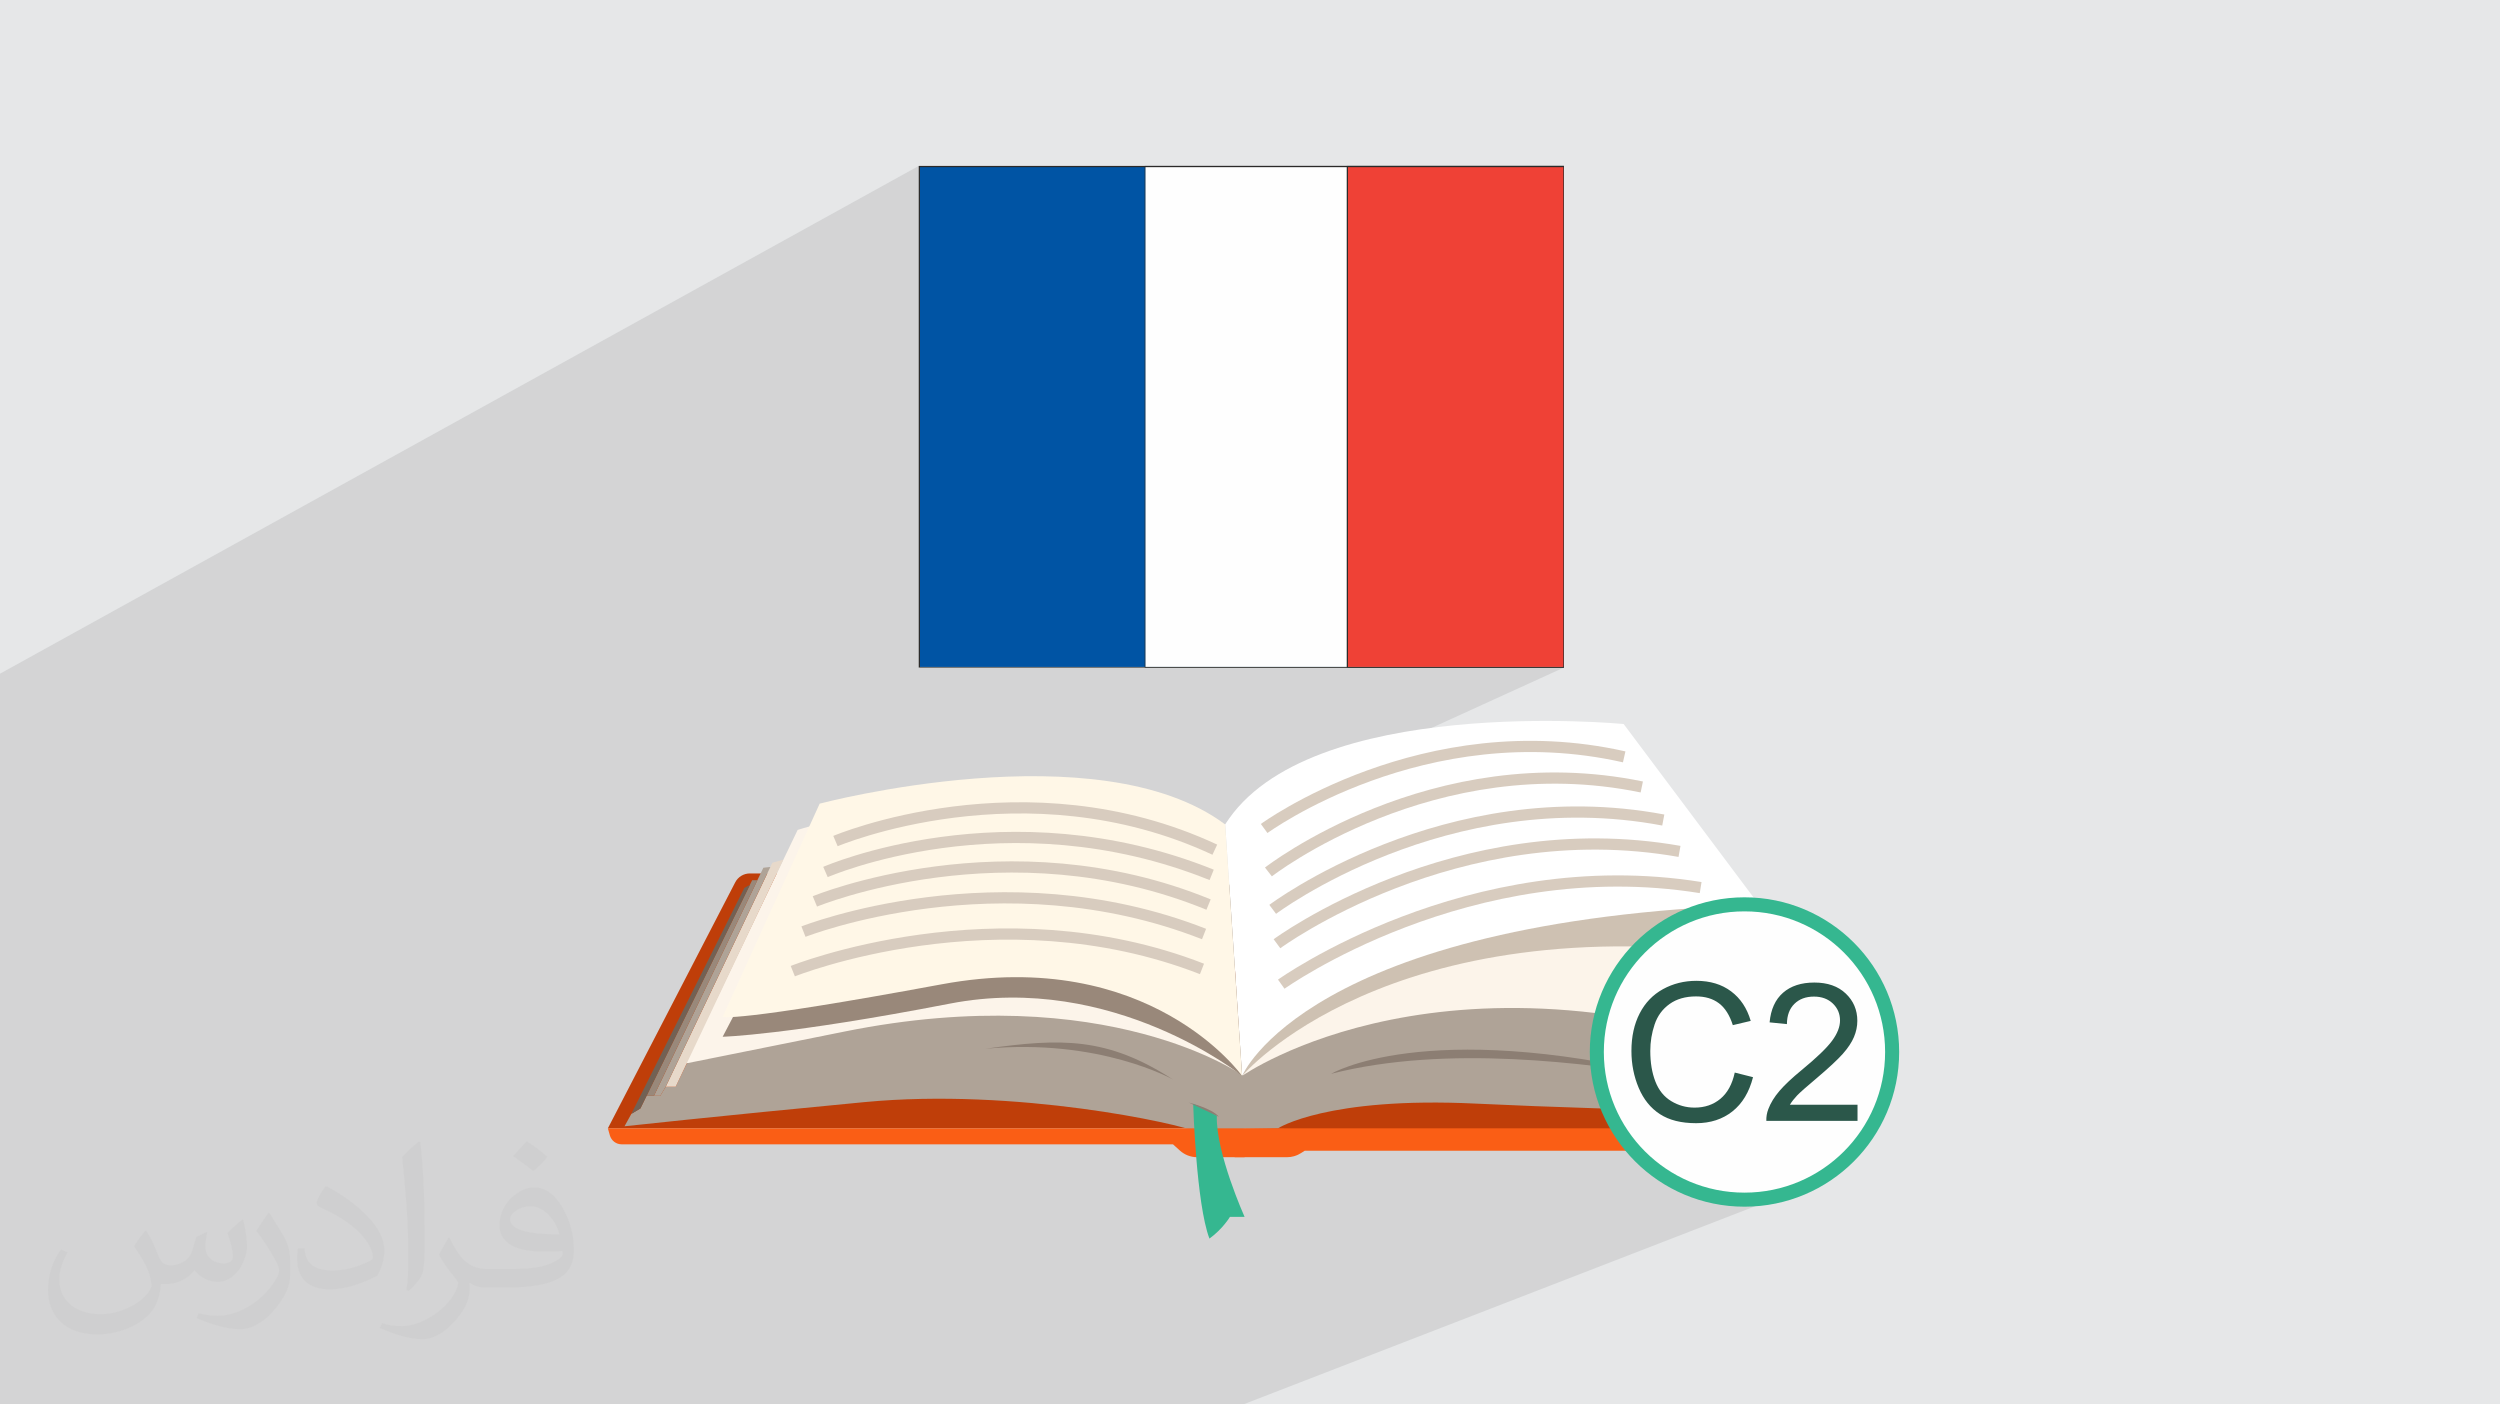
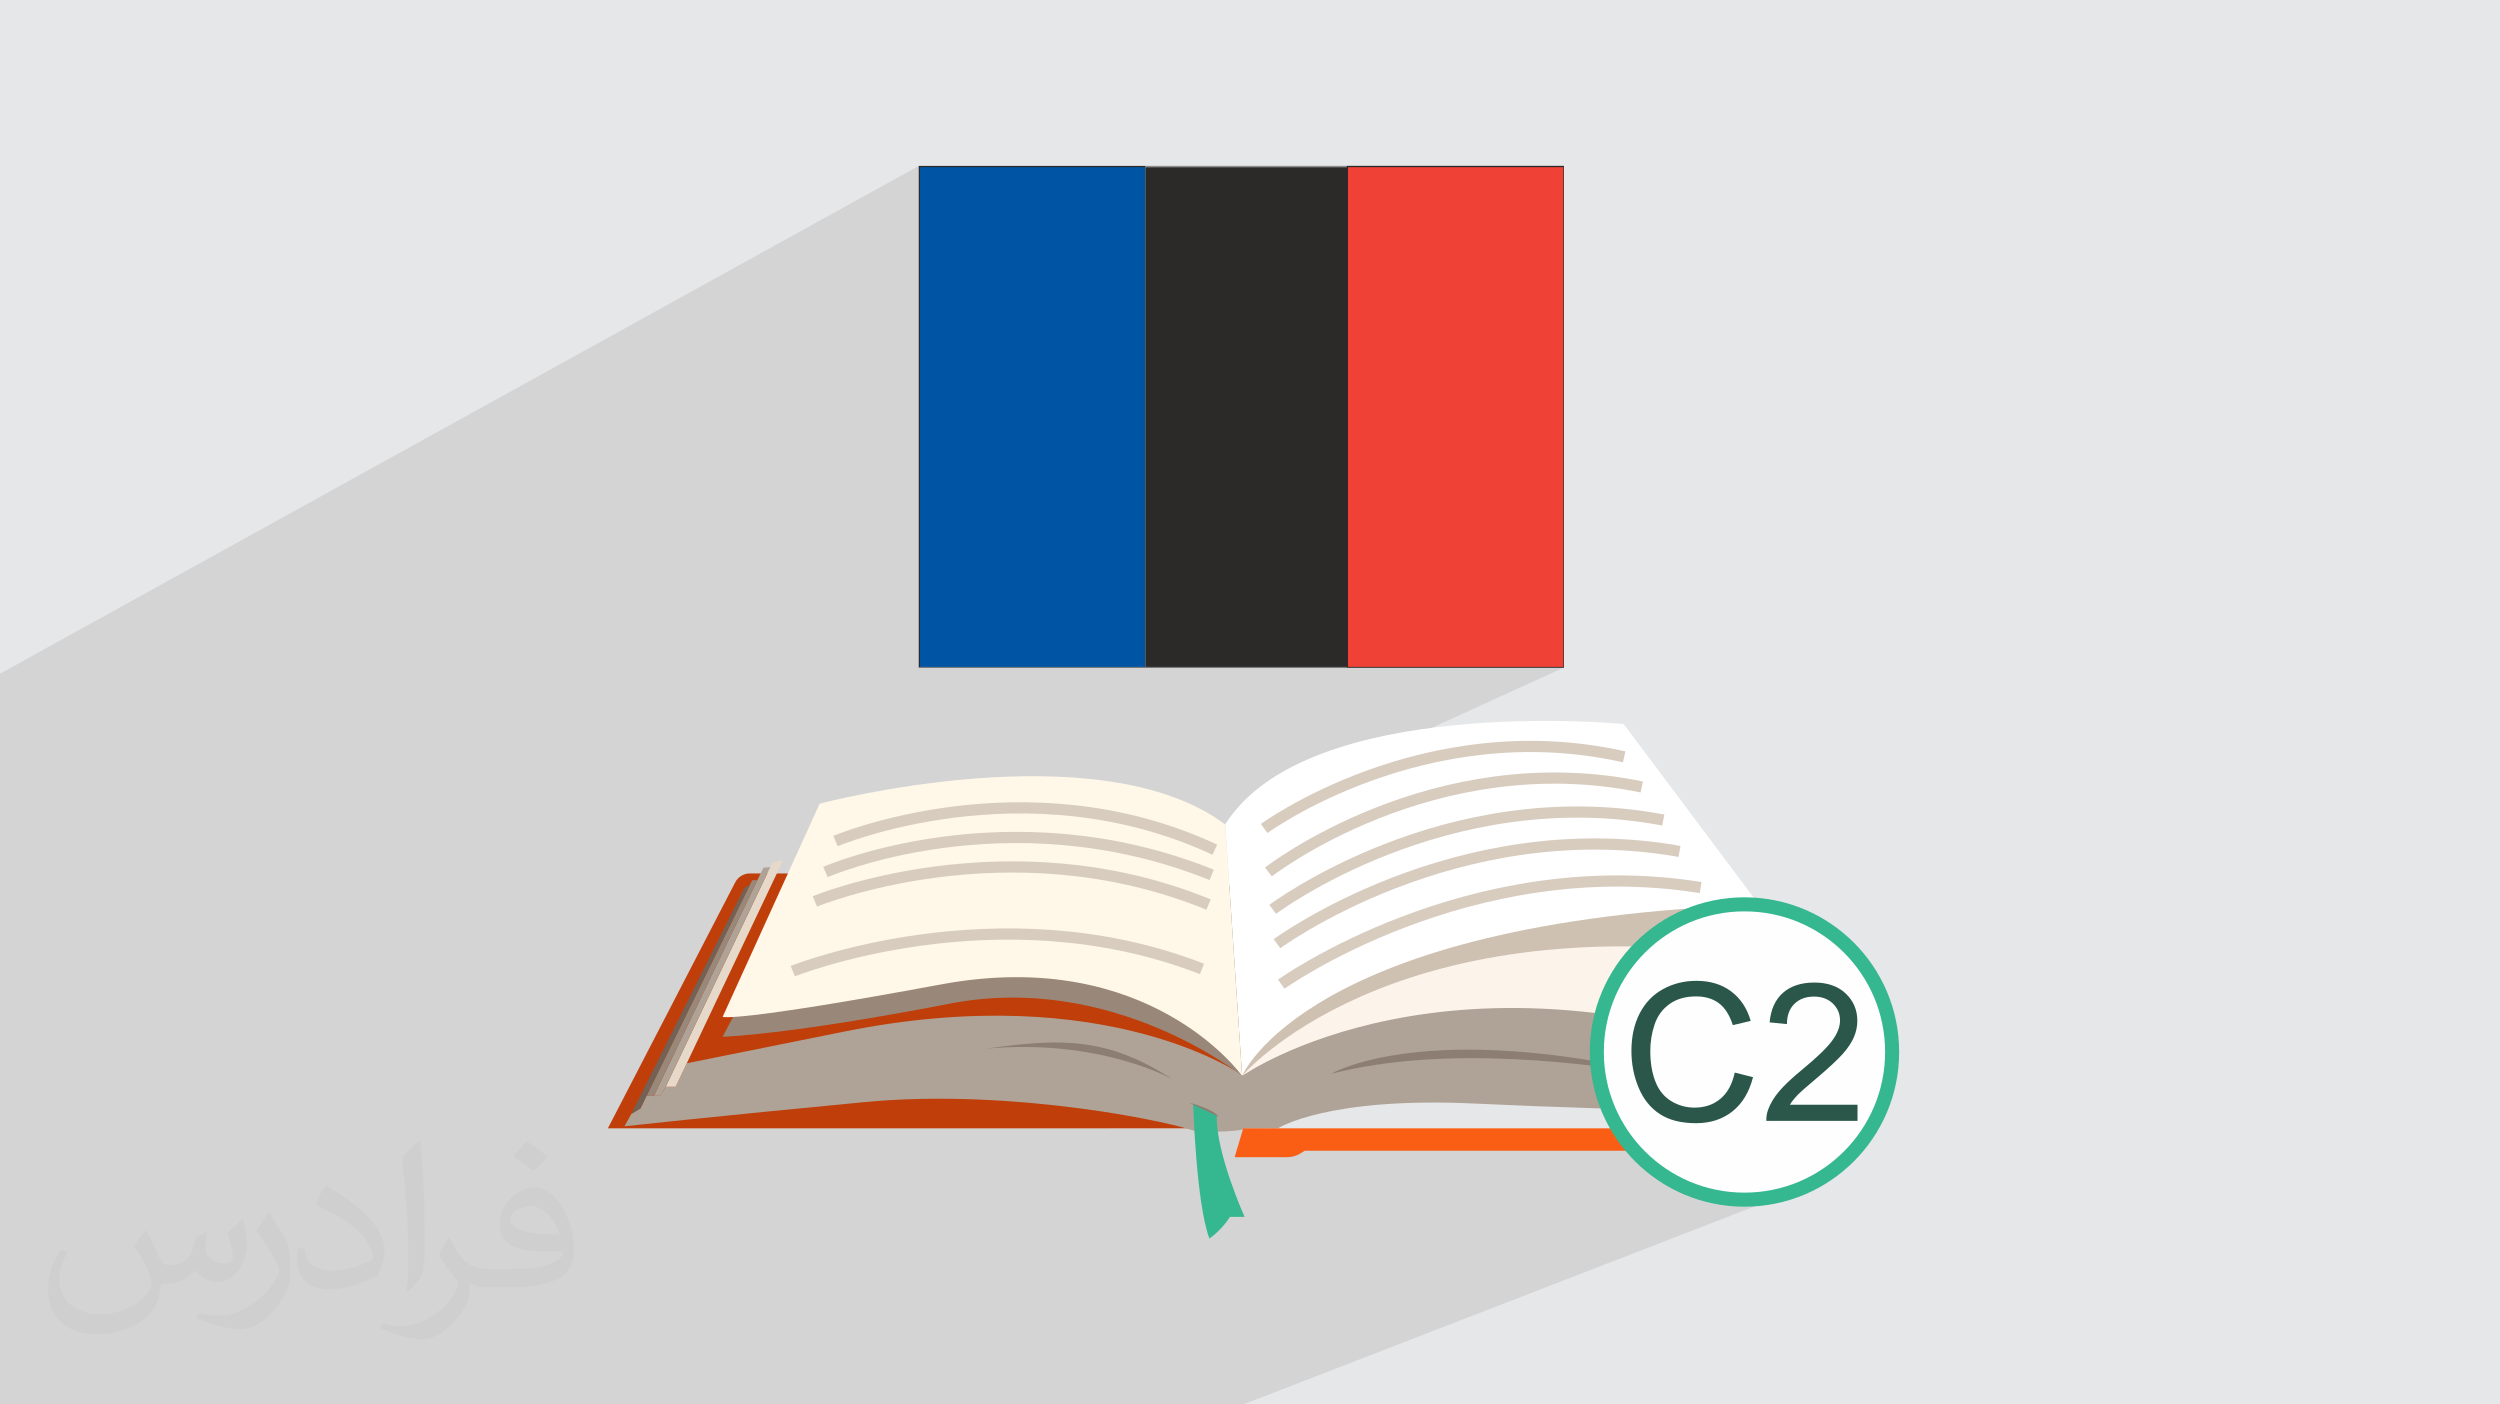
<svg xmlns="http://www.w3.org/2000/svg" xml:space="preserve" width="94.192mm" height="52.917mm" version="1.1" style="shape-rendering:geometricPrecision; text-rendering:geometricPrecision; image-rendering:optimizeQuality; fill-rule:evenodd; clip-rule:evenodd" viewBox="0 0 9419.16 5291.66">
  <defs>
    <style type="text/css">
   
    .str0 {stroke:#D8CCBF;stroke-width:42.23;stroke-miterlimit:10}
    .str1 {stroke:#35B790;stroke-width:52.92;stroke-miterlimit:22.926}
    .fil19 {fill:none;fill-rule:nonzero}
    .fil20 {fill:#FEFEFE}
    .fil3 {fill:#0054A4}
    .fil0 {fill:#E6E7E8}
    .fil6 {fill:#EF4136}
    .fil5 {fill:#FEFEFE}
    .fil4 {fill:#2B2A29;fill-rule:nonzero}
    .fil21 {fill:#2B574A;fill-rule:nonzero}
    .fil18 {fill:#35B790;fill-rule:nonzero}
    .fil16 {fill:#726154;fill-rule:nonzero}
    .fil9 {fill:#8C7E73;fill-rule:nonzero}
    .fil13 {fill:#99887A;fill-rule:nonzero}
    .fil8 {fill:#AFA397;fill-rule:nonzero}
    .fil7 {fill:#BF3E09;fill-rule:nonzero}
    .fil11 {fill:#CEC1B2;fill-rule:nonzero}
    .fil15 {fill:#E7D9CA;fill-rule:nonzero}
    .fil17 {fill:#FA5E15;fill-rule:nonzero}
    .fil10 {fill:#FCF4EA;fill-rule:nonzero}
    .fil14 {fill:#FFF7E7;fill-rule:nonzero}
    .fil12 {fill:white;fill-rule:nonzero}
    .fil2 {fill:#373435;fill-opacity:0.031}
    .fil1 {fill:#373435;fill-opacity:0.102}
   
  </style>
  </defs>
  <g id="Layer_x0020_1">
    <polygon class="fil0" points="-0,0 9419.16,0 9419.16,5291.66 -0,5291.66 " />
    <polygon class="fil1" points="-0,4579.63 -0,4574 -0,4566.82 -0,4513.58 -0,4217.53 -0,2538.2 3461.42,625.08 3461.42,2515.14 4312.77,2515.14 5892.17,2515.14 5892.18,2515.14 4625.65,3092.81 4616.1,3106.31 4651.6,3633.98 4651.59,3633.98 4657.55,3722.46 4658.72,3739.81 4661.03,3774.14 4662.15,3790.82 4663.25,3807.15 4664.32,3823.12 4665.37,3838.7 4666.39,3853.89 4667.39,3868.66 4668.23,3881.1 4668.35,3883 4669.29,3896.88 4669.8,3904.51 4669.79,3904.52 4675.44,4040.69 4181.45,4251.14 4615.62,4251.14 6618.94,3409.19 6627.48,3408.89 4622.98,4251.14 4684.17,4251.14 6110.68,4273.73 6120.25,4287.5 6130.21,4300.97 6140.57,4314.11 6151.32,4326.94 6162.43,4339.44 6173.91,4351.59 6185.75,4363.39 6197.94,4374.84 6210.46,4385.92 6223.32,4396.63 6236.5,4406.95 6250,4416.88 6263.8,4426.41 6277.89,4435.53 6292.28,4444.23 6306.94,4452.51 6321.88,4460.35 6337.07,4467.75 6352.53,4474.69 6368.22,4481.18 6384.16,4487.19 6400.32,4492.73 6416.7,4497.78 6423.06,4499.52 7045.77,4256.27 7063.36,4251.14 6425.63,4500.23 6433.29,4502.33 6450.09,4506.39 6467.08,4509.92 6484.25,4512.94 6501.6,4515.43 6519.12,4517.38 6536.8,4518.79 6554.63,4519.64 6572.6,4519.92 6591.26,4519.61 6609.77,4518.7 6628.12,4517.18 6646.29,4515.08 6664.28,4512.4 6682.08,4509.15 6699.67,4505.34 6717.05,4500.98 6734.22,4496.08 6751.15,4490.64 6767.84,4484.69 4683.44,5291.66 4399.36,5291.66 4395.25,5291.66 3571.94,5291.66 2203.1,5291.66 2146.62,5291.66 2139.82,5291.66 1739.03,5291.66 1446.27,5291.66 1446.25,5291.66 1429.85,5291.66 1400.03,5291.66 1395.96,5291.66 1369.3,5291.66 1337.7,5291.66 1305.29,5291.66 1272.11,5291.66 1238.18,5291.66 1203.56,5291.66 1168.28,5291.66 1095.95,5291.66 1059.52,5291.66 875.17,5291.66 875.16,5291.66 -0,5291.66 -0,5288.59 -0,5210.44 -0,5202.6 -0,5122.44 -0,4645.02 -0,4643.88 -0,4631.25 " />
    <path class="fil2" d="M550.85 4636.82c17.98,27.25 29.64,53.44 41.02,82.55 8.46,16.94 12.95,48.16 52.65,48.16 11.63,0 28.32,-3.43 43.13,-11.63 16.66,-8.74 29.36,-21.97 35.99,-42.06l15.87 -53.44 38.63 -19.05 2.64 2.64c-5.28,20.12 -6.6,39.42 -6.6,54.51 0,44.7 38.63,61.65 69.32,61.65 17.98,0 34.14,-8.74 34.14,-25.15 0,-21.16 -8.99,-57.15 -20.65,-89.43 17.98,-17.98 35.99,-35.99 56.62,-50.55l3.17 1.6c8.99,38.1 14.02,75.67 14.02,100.81 0,24.61 -10.85,51.87 -19.84,69.6 -18.52,34.92 -51.33,62.71 -91.01,62.71 -30.15,0 -63.75,-15.09 -86.79,-43.13l-1.32 0c-21.69,27 -55.3,51.33 -109.02,51.33l-16.66 0c-2.64,35.46 -10.31,60.58 -21.97,83.08 -32,62.43 -127,106.63 -216.43,106.63 -124.36,0 -186.79,-71.7 -186.79,-167.21 0,-59 19.3,-113.77 48.95,-152.65l24.33 10.06c-18.52,35.46 -30.96,68.78 -30.96,101.6 0,89.43 72.77,132.03 156.64,132.03 77.8,0 174.09,-49.48 191.57,-106.88 -6.6,-62.71 -30.15,-92.07 -66.14,-149.22 10.85,-19.05 24.87,-38.1 42.34,-58.47l3.17 0 0 0 0 0 -0.02 -0.09zm1434.31 -336.55c26.19,16.41 51.87,35.71 76.99,57.94 -14.02,19.84 -31.5,37.85 -53.19,53.72 -25.15,-20.37 -50.27,-37.85 -75.95,-56.36 17.45,-19.58 34.67,-38.35 52.12,-55.3l0 0 0 0 0 0 0 0 0 0 0.03 0zm13.49 244.48c-42.34,0 -76.99,27.79 -76.99,48.41 0,44.2 84.66,57.94 186,57.4 -12.7,-51.87 -57.15,-105.84 -109.02,-105.84l0.01 0.03zm-95 236.55c55.04,0 103.2,-1.6 139.95,-10.85 41.02,-10.31 75.67,-30.96 75.67,-45.24 0,-3.71 0,-8.2 -1.32,-11.91 -23.01,2.11 -49.48,2.11 -72.49,2.11 -74.6,0 -131.75,-16.94 -154.25,-58.75 -5.56,-11.63 -9.52,-24.61 -9.52,-39.42 0,-40.49 17.45,-79.91 48.16,-107.16 25.65,-22.48 53.97,-36.5 82.8,-36.5 52.12,0 93.65,41.81 122.76,107.7 15.87,35.99 26.72,77.52 26.72,129.92 0,34.92 -9.52,64.29 -31.22,85.98 -40.49,39.17 -115.09,53.97 -229.39,53.97l-51.87 0 0 0 -13.49 0c-28.32,0 -48.69,-5.03 -64.82,-17.45l-2.64 0c0.79,6.6 1.32,12.95 1.32,19.05 0,25.65 -8.46,58.47 -25.65,84.66 -50.8,75.41 -105.84,108.2 -153.47,108.2 -48.16,0 -107.16,-18.52 -160.35,-42.6l9.52 -18.52c17.2,7.14 41.02,11.91 73.81,11.91 85.98,0 198.96,-82.55 212.98,-163.25 -3.17,-6.6 -8.99,-15.34 -17.2,-24.61 -25.15,-29.9 -41.02,-54.76 -55.83,-80.95 12.7,-25.15 24.33,-45.24 35.18,-63.5l4.5 -0.53c36.78,74.88 70.1,117.73 144.45,117.73l11.63 0 0 0 53.97 0 0 0 0 0 0 0 0 0 0 0 0.09 0.01zm-372.54 79.12c6.35,-34.39 6.88,-73.02 6.88,-109.02l0 -53.44c0,-99.75 -12.7,-244.73 -23.01,-339.19 17.98,-19.3 43.13,-42.06 62.97,-57.4l5.82 1.6c13.49,118.8 16.66,256.39 16.66,383.64 0,33.35 -1.32,65.89 -4.5,89.69 -1.85,30.15 -19.3,52.91 -56.62,87.83l-8.2 -3.71zm-383.38 -157.43c1.85,46.84 24.87,83.62 105.31,83.62 50.01,0 92.33,-12.95 139.17,-35.18 8.46,-3.71 12.95,-8.74 12.95,-12.95 0,-29.36 -22.48,-68.25 -60.32,-103.71 -36.78,-33.35 -85.47,-62.71 -130.96,-82.3 -15.62,-6.6 -20.65,-13.49 -20.65,-20.12 0,-13.49 17.98,-41.81 32.82,-62.18l5.03 -0.53c52.12,27.25 110.34,67.74 153.47,112.7 39.17,41.53 63.5,83.62 63.5,129.39 0,33.86 -10.31,65.61 -27,95.25 -57.15,28.83 -118.01,50.8 -178.33,50.8 -73.28,0 -123.29,-34.39 -123.29,-115.09 0,-8.74 0,-22.22 3.17,-39.7l25.15 0 0 0 0 0 0 0 0 0 0 0 -0.02 0zm-132.57 -133.1l45.52 73.56c16.66,27.25 32.28,56.9 32.28,103.71l0 59.79c0,48.41 -30.96,100.28 -80.95,151.61 -39.17,34.67 -73.81,49.48 -105.84,49.48 -47.62,0 -102.13,-14.81 -165.1,-41.81l7.14 -18.52c19.84,5.28 42.85,9.78 71.17,9.78 90.5,-0.53 183.08,-66.67 225.42,-147.37 5.03,-9.27 6.88,-17.98 6.88,-24.08 0,-9.27 -5.03,-19.58 -8.99,-28.83 -23.01,-43.38 -48.69,-83.08 -76.99,-119.86 14.81,-23.29 29.64,-45.77 45.77,-68l3.71 0.53 0 0 0 0 0 0 0 0 0 0 -0.02 0.01z" />
    <g id="_2052226008800">
      <g>
        <g>
          <rect class="fil3" x="3463.79" y="627.45" width="2426.01" height="1885.32" />
          <path class="fil4" d="M3463.78 625.08l2428.39 0 0 1890.06 -2430.76 0 0 -1890.06 2.37 0zm2423.65 4.74l-2421.27 0 0 1882.95 2421.27 0 0 -1882.95z" />
          <rect class="fil5" x="4315.15" y="627.45" width="1574.66" height="1885.32" />
-           <path class="fil4" d="M4315.14 625.08l1577.03 0 0 1890.06 -1579.4 0 0 -1890.06 2.37 0zm1572.29 4.74l-1572.29 0 0 1882.95 1572.29 0 0 -1882.95z" />
+           <path class="fil4" d="M4315.14 625.08zm1572.29 4.74l-1572.29 0 0 1882.95 1572.29 0 0 -1882.95z" />
          <rect class="fil6" x="5076.38" y="627.45" width="815.79" height="1885.32" />
          <path class="fil4" d="M5076.39 625.08l815.79 0 0 1890.06 -818.16 0 0 -1890.06 2.37 0zm813.41 4.74l-811.05 0 0 1882.95 811.05 0 0 -1882.95z" />
        </g>
        <g>
-           <polygon class="fil7" points="7063.36,4251.13 6504.89,3489 4651.6,3633.98 4679.83,4053.62 4684.17,4251.13 6940.77,4286.88 " />
          <path class="fil8" d="M4684.17 4251.13l130.75 0c0,0 184.29,-120.32 746.44,-93.08 562.13,27.24 1361.25,38.6 1361.25,38.6l-67.26 -96.62 -46.25 -12.35 -94.17 -126c0,0 -1401.15,-542.25 -2045.14,-57.16l14.38 346.61z" />
          <polygon class="fil9" points="6855.34,4100.03 6757.5,3976.96 6740.55,3995.96 6809.1,4087.67 " />
          <path class="fil10" d="M4679.83 4053.62c0,0 785.3,-553.93 2129.27,-31.79l-435.88 -671.98c0,0 -1456.23,130.58 -1704.99,531.25l11.6 172.52z" />
          <path class="fil11" d="M4679.83 4053.62c0,0 544.66,-647.5 1947.65,-450.89l-204.32 -302.82c0,0 -1551.59,150.4 -1765.61,422.54l22.28 331.17z" />
          <path class="fil12" d="M4679.83 4053.62c0,0 240.45,-585.72 1947.65,-644.74l-510.14 -681.06c0,0 -1192.46,-114.77 -1501.24,378.5 25.51,379.25 63.73,947.3 63.73,947.3z" />
          <path class="fil7" d="M2290.23 4251.13l479.83 -926.81c10.66,-20.57 31.9,-33.49 55.07,-33.49l1595.7 0 258.99 762.79 4.35 197.51 -2393.94 0z" />
-           <path class="fil10" d="M2583.09 4005.95l422.26 -879.15c0,0 472.07,-149.08 777.48,-115.12 823.02,762.7 897,1041.94 897,1041.94l-80.79 51.09 -2015.95 -98.76z" />
          <path class="fil8" d="M4684.75 4053.62c0,0 -509.85,-367.77 -1504.21,-166.86l-592.52 119.19 -42.4 88.53 -37.44 0 -20.44 34.06 -51.56 0 -23.36 47.67 -34.05 20.44 -25.77 46.76c0,0 333.45,-36.55 904,-91.03 570.55,-54.49 1188.85,81.73 1252.58,112.36 189.44,0 179.24,-13.61 179.24,-13.61l-4.07 -197.51z" />
          <path class="fil13" d="M4679.83 4053.62c0,0 -485.26,-391.61 -1100.31,-272.43 -615.03,119.19 -856.82,124.93 -856.82,124.93l384.8 -735.05c0,0 1239.51,-101.59 1523.88,162.32l48.45 720.23z" />
          <path class="fil14" d="M4679.83 4053.62c0,0 -347.82,-490.36 -1132.04,-345.08 -784.21,145.3 -825.09,122.59 -825.09,122.59l365.52 -803.24c0,0 1051.16,-278.62 1527.88,78.43l63.73 947.3z" />
          <path class="fil9" d="M4419.45 4067.24c0,0 -276.54,-156.65 -707.4,-115.78 287.65,-40.87 459.71,-44.27 707.4,115.78z" />
          <polygon class="fil15" points="2951.44,3239.03 2910,3250.51 2508.17,4094.49 2545.63,4094.49 " />
          <polygon class="fil8" points="2902.38,3266.52 2876.06,3269.31 2463.9,4128.53 2487.74,4128.53 2508.17,4094.49 " />
          <polygon class="fil13" points="2436.17,4128.53 2833.92,3316.37 2853.72,3316.37 2463.9,4128.53 " />
          <polygon class="fil16" points="2378.77,4196.64 2804.44,3345.32 2825.67,3333.4 2412.83,4176.22 " />
-           <path class="fil17" d="M4689.19 4359.97l-178.73 0c-24.08,0 -47.3,-8.95 -65.13,-25.12l-25.87 -23.43 -2077.25 0c-20.68,0 -38.83,-13.75 -44.46,-33.65l-7.52 -26.65 2393.94 0 5.02 108.85z" />
          <path class="fil9" d="M5015.29 4045.74c0,0 350.45,-210.06 1265.09,7.88 -297.64,-45.4 -825,-120.2 -1265.09,-7.88z" />
          <path class="fil18" d="M4495.48 4158.72c0,0 11.06,376.19 61.28,507.86 50.23,-36.33 77.19,-81.73 77.19,-81.73l55.25 0c0,0 -108.89,-242.44 -104.63,-380.93 -58.02,-34.82 -89.09,-45.2 -89.09,-45.2z" />
          <path class="fil9" d="M4479.35 4154.26c0,0 87.17,21.36 112.99,53.39l-112.99 -53.39z" />
          <path class="fil17" d="M4651.6 4359.97l197.39 0c18.19,0 36.02,-5.11 51.45,-14.76l15.3 -9.58 2059.01 0c26.6,0 51.06,-14.62 63.66,-38.06l24.95 -46.45 -2379.19 0 -32.57 108.85z" />
          <path class="fil19 str0" d="M2986.99 3658.97c0,0 770.83,-309.11 1541.65,-8.36" />
          <path class="fil19 str0" d="M4827.27 3708.03c0,0 705.84,-504.8 1580.19,-363.94" />
          <path class="fil19 str0" d="M4811.17 3555.68c0,0 674.17,-496.81 1516.66,-347.91" />
          <path class="fil19 str0" d="M4795.07 3426.14c0,0 651.73,-491.14 1471.61,-336.54" />
          <path class="fil19 str0" d="M4778.98 3285.19c0,0 619.39,-482.97 1406.72,-320.15" />
          <path class="fil19 str0" d="M4762.89 3121.47c0,0 601.96,-440.51 1356.5,-269.88" />
-           <path class="fil19 str0" d="M3027.19 3510.06c0,0 740.83,-292.61 1509.27,9.05" />
          <path class="fil19 str0" d="M3070.22 3396.2c0,0 723.77,-299.92 1483.21,11.94" />
          <path class="fil19 str0" d="M3110.08 3285.37c0,0 683.92,-299.96 1455.12,10.87" />
          <path class="fil19 str0" d="M3147.76 3168.84c0,0 712.3,-302.07 1429.29,32.44" />
        </g>
      </g>
      <g>
        <circle class="fil20 str1" cx="6572.6" cy="3963.59" r="556.33" />
        <path class="fil21" d="M6535.94 4041.03l68.86 17.39c-14.38,56.42 -40.23,99.32 -77.56,128.91 -37.33,29.6 -83,44.46 -137.01,44.46 -55.81,0 -101.24,-11.35 -136.27,-34.18 -35.03,-22.72 -61.62,-55.7 -79.85,-98.83 -18.25,-43.25 -27.43,-89.52 -27.43,-139.05 0,-54.01 10.27,-101.12 30.93,-141.35 20.66,-40.23 50.02,-70.8 88.07,-91.7 38.06,-20.9 79.97,-31.29 125.64,-31.29 51.95,0 95.56,13.17 130.84,39.63 35.4,26.45 60.05,63.54 73.94,111.38l-67.41 15.95c-11.96,-37.69 -29.48,-65.24 -52.31,-82.39 -22.84,-17.28 -51.59,-25.86 -86.27,-25.86 -39.74,0 -73.09,9.55 -99.78,28.64 -26.7,19.08 -45.55,44.82 -56.3,76.96 -10.87,32.25 -16.31,65.47 -16.31,99.66 0,44.1 6.4,82.64 19.2,115.5 12.81,32.98 32.75,57.51 59.81,73.82 27.06,16.31 56.3,24.4 87.83,24.4 38.42,0 70.79,-11.11 97.37,-33.23 26.58,-22.22 44.58,-55.08 54.01,-98.82zm462.59 121.18l0 60.89 -343.59 0c-0.48,-15.35 2.05,-30.09 7.49,-44.34 8.81,-23.32 22.95,-46.39 42.4,-68.98 19.45,-22.6 47.24,-48.69 83.36,-78.29 56.18,-46.27 94.36,-82.88 114.29,-109.94 20.06,-27.06 30.09,-52.68 30.09,-76.84 0,-25.24 -9.07,-46.51 -27.19,-63.91 -18.12,-17.27 -41.8,-25.97 -70.91,-25.97 -30.81,0 -55.45,9.18 -73.94,27.54 -18.49,18.24 -27.79,43.62 -28.03,76.11l-65.24 -6.52c4.47,-48.8 21.38,-86.02 50.62,-111.63 29.36,-25.61 68.62,-38.42 118.04,-38.42 49.77,0 89.27,13.78 118.27,41.45 29.11,27.66 43.61,61.97 43.61,102.8 0,20.78 -4.23,41.2 -12.8,61.26 -8.46,20.17 -22.6,41.32 -42.29,63.54 -19.81,22.11 -52.55,52.67 -98.22,91.33 -38.29,32.14 -62.94,53.89 -73.81,65.36 -10.88,11.48 -19.81,22.96 -26.95,34.56l254.8 0z" />
      </g>
    </g>
  </g>
</svg>